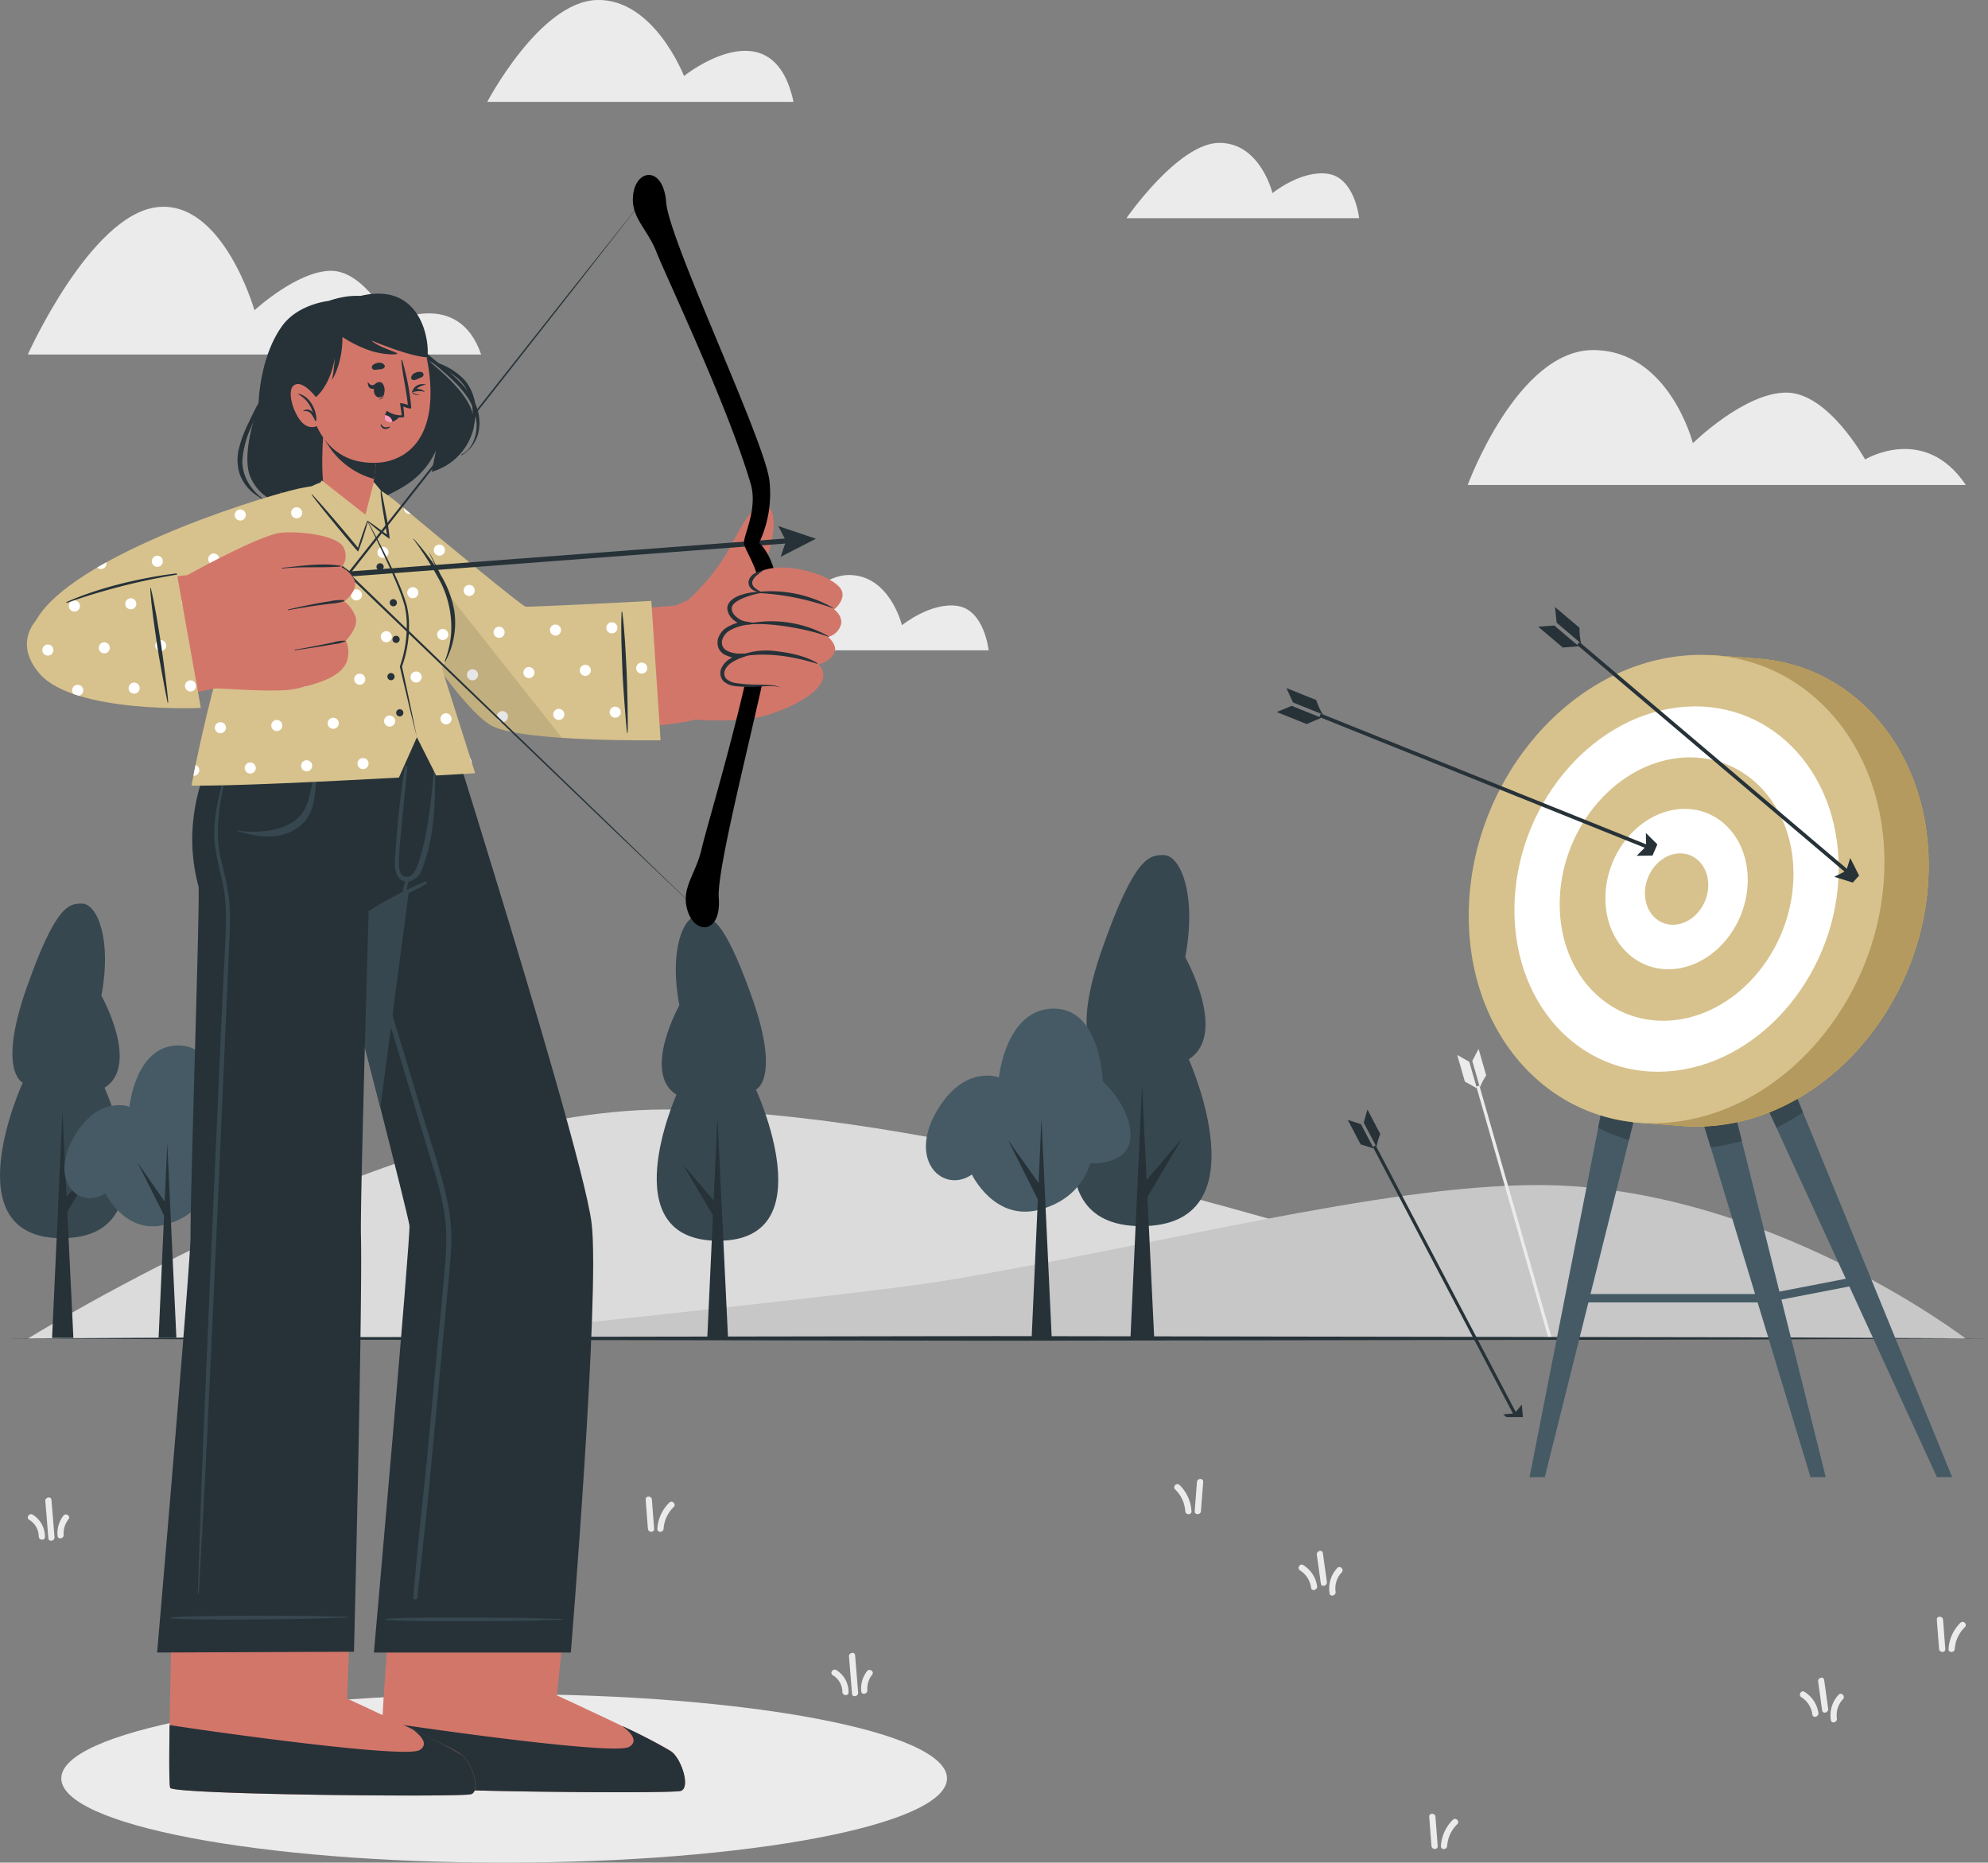
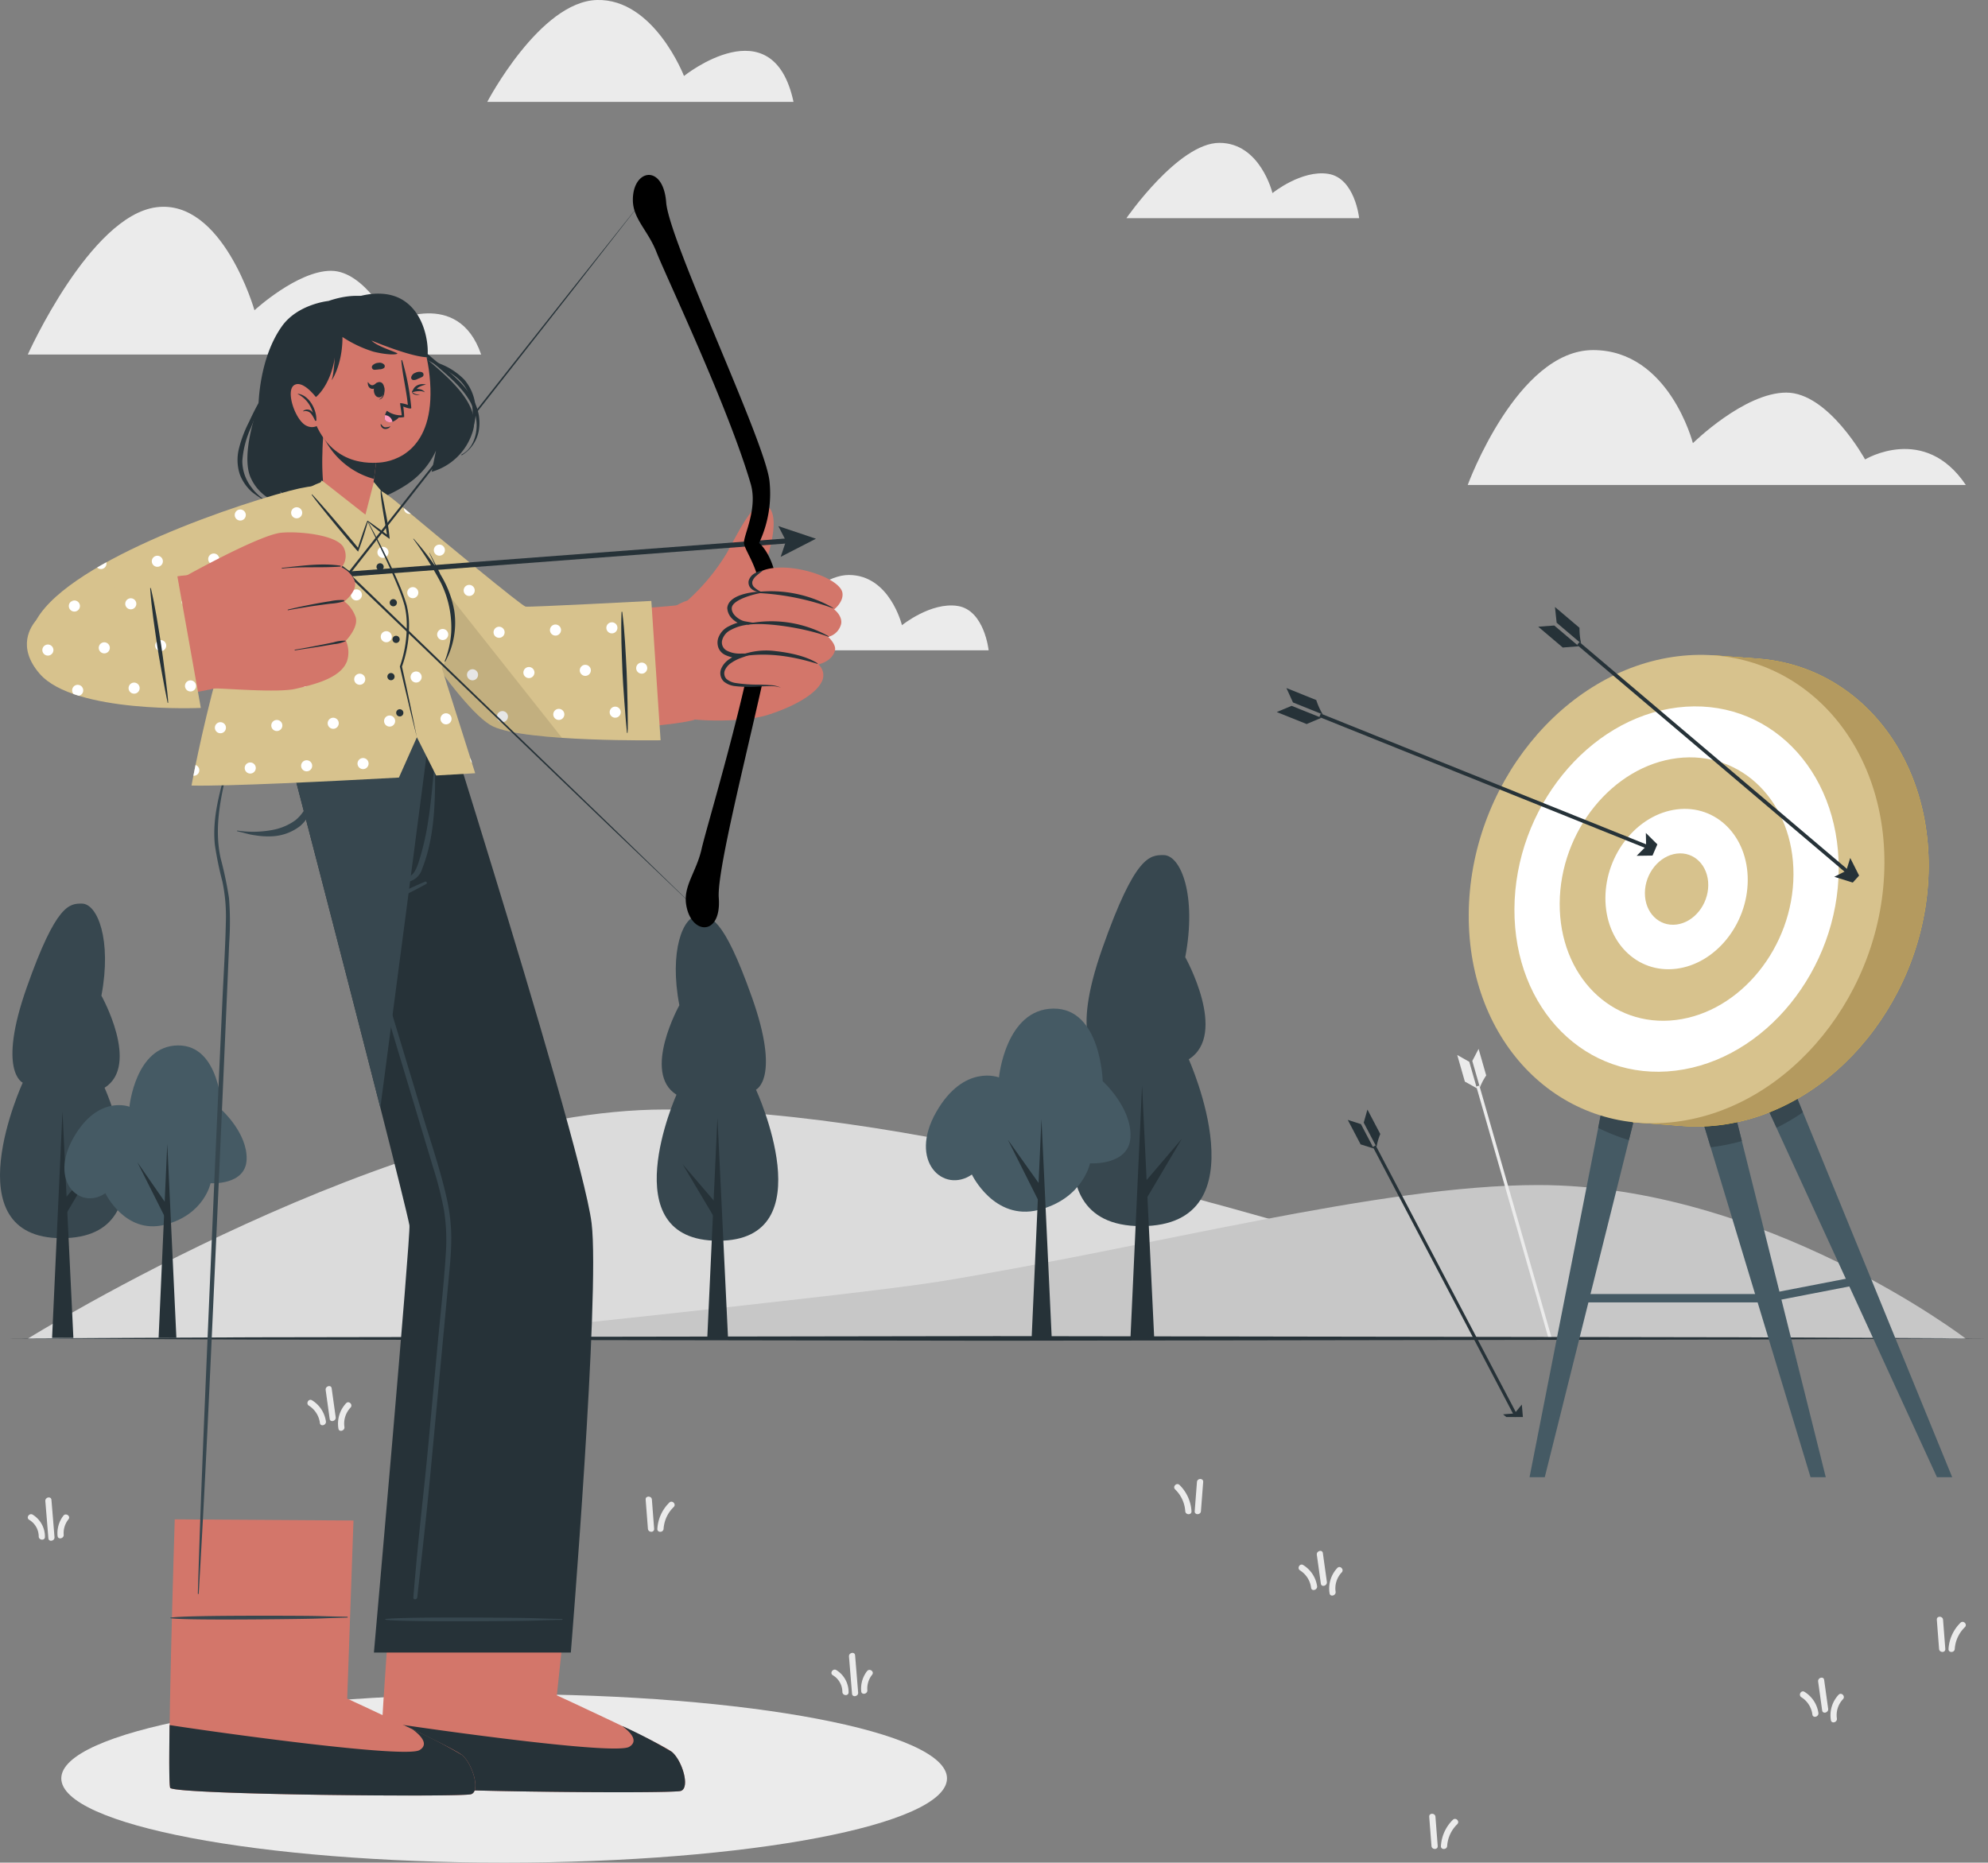
<svg xmlns="http://www.w3.org/2000/svg" id="Group_96399" data-name="Group 96399" width="395.067" height="370.181" viewBox="0 0 395.067 370.181">
  <rect x="0" y="0" width="395.067" height="370.181" fill="#808080" stroke="none" />
  <defs>
    <clipPath id="clip-path">
      <rect id="Rectangle_35909" data-name="Rectangle 35909" width="395.067" height="370.181" fill="none" />
    </clipPath>
    <clipPath id="clip-path-6">
      <rect id="Rectangle_35900" data-name="Rectangle 35900" width="82.611" height="93.684" fill="#b49a5f" />
    </clipPath>
    <clipPath id="clip-path-9">
      <rect id="Rectangle_35906" data-name="Rectangle 35906" width="42.002" height="50.232" fill="none" />
    </clipPath>
    <clipPath id="clip-path-10">
      <rect id="Rectangle_35907" data-name="Rectangle 35907" width="28.843" height="149.519" fill="none" />
    </clipPath>
  </defs>
  <g id="Group_96333" data-name="Group 96333" clip-path="url(#clip-path)">
    <g id="Group_96313" data-name="Group 96313">
      <g id="Group_96312" data-name="Group 96312" clip-path="url(#clip-path)">
        <path id="Path_27267" data-name="Path 27267" d="M416.268,102.49H317.286S327.1,75.684,342.2,75.684s19.835,18.5,19.835,18.5S372.23,84.134,380.6,84.134s15.65,13.285,15.65,13.285,11.828-7.144,20.017,5.072" transform="translate(-25.611 -6.109)" fill="#ebebeb" />
        <path id="Path_27268" data-name="Path 27268" d="M289.754,45.86H243.5s10.335-14.975,18.479-14.975,10.549,9.983,10.549,9.983,5.747-4.659,11.072-3.827,6.156,8.819,6.156,8.819" transform="translate(-19.655 -2.493)" fill="#ebebeb" />
        <path id="Path_27269" data-name="Path 27269" d="M209.657,139.282H163.4s10.335-14.975,18.479-14.975,10.55,9.983,10.55,9.983,5.747-4.659,11.072-3.827,6.156,8.819,6.156,8.819" transform="translate(-13.189 -10.034)" fill="#ebebeb" />
        <path id="Path_27270" data-name="Path 27270" d="M96.106,74.072H6.006S18.345,46.525,31.543,44.8,51.055,65.272,51.055,65.272s8.513-7.843,15.208-7.843,11.86,10.33,11.86,10.33,13.391-7.078,17.983,6.313" transform="translate(-0.485 -3.609)" fill="#ebebeb" />
        <path id="Path_27271" data-name="Path 27271" d="M166.195,20.253H105.331S115.786.3,127.128,0s17.3,15.1,17.3,15.1S162.075.95,166.195,20.253" transform="translate(-8.502 0)" fill="#ebebeb" />
        <path id="Path_27272" data-name="Path 27272" d="M6.005,285.41s73.2-45.542,126.653-45.542c52.331,0,123.307,23.008,142.6,28.16,50.665,13.534,115.886,17.382,115.886,17.382Z" transform="translate(-0.485 -19.362)" fill="#dbdbdb" />
        <path id="Path_27273" data-name="Path 27273" d="M398.213,286.728s-39.9-30.53-84.974-30.53c-31.461,0-76.617,12.293-119.147,19.2C177.9,278.034,93.6,286.728,93.6,286.728Z" transform="translate(-7.555 -20.68)" fill="#c7c7c7" />
        <path id="Path_27274" data-name="Path 27274" d="M334.163,285.01h-.647l-14.374-50.133.609-.174Z" transform="translate(-25.76 -18.945)" fill="#ebebeb" />
        <path id="Path_27275" data-name="Path 27275" d="M316.536,233.378l.135.063,2.25,1.26-1.509-5.266-2.393-1.353Z" transform="translate(-25.428 -18.41)" fill="#ebebeb" />
        <path id="Path_27276" data-name="Path 27276" d="M319.525,226.759l-1.251,2.4,1.509,5.266a11.788,11.788,0,0,1,1.255-2.382Z" transform="translate(-25.69 -18.303)" fill="#ebebeb" />
        <path id="Path_27277" data-name="Path 27277" d="M140.814,324.145c-.061-.79-1.3-.8-1.238,0q.225,2.905.449,5.81c.061.789,1.3.8,1.237,0q-.223-2.905-.448-5.81" transform="translate(-11.266 -26.116)" fill="#ebebeb" />
        <path id="Path_27278" data-name="Path 27278" d="M144.48,324.835a7.968,7.968,0,0,0-2.377,5.21c-.055.8,1.183.791,1.238,0a6.638,6.638,0,0,1,2.014-4.334c.568-.56-.307-1.435-.875-.875" transform="translate(-11.47 -26.205)" fill="#ebebeb" />
        <path id="Path_27279" data-name="Path 27279" d="M310.2,392.717c-.061-.789-1.3-.8-1.238,0q.225,2.905.449,5.81c.061.79,1.3.8,1.237,0q-.223-2.905-.448-5.81" transform="translate(-24.939 -31.651)" fill="#ebebeb" />
        <path id="Path_27280" data-name="Path 27280" d="M313.869,393.407a7.978,7.978,0,0,0-2.377,5.21c-.055.8,1.183.791,1.238,0a6.644,6.644,0,0,1,2.014-4.334c.569-.56-.307-1.435-.875-.875" transform="translate(-25.143 -31.74)" fill="#ebebeb" />
        <path id="Path_27281" data-name="Path 27281" d="M419.931,350.119c-.061-.789-1.3-.8-1.238,0q.225,2.905.448,5.81c.062.79,1.3.8,1.238,0q-.223-2.905-.448-5.81" transform="translate(-33.796 -28.213)" fill="#ebebeb" />
        <path id="Path_27282" data-name="Path 27282" d="M423.6,350.81a7.97,7.97,0,0,0-2.377,5.21c-.055.8,1.183.792,1.238,0a6.644,6.644,0,0,1,2.014-4.334c.569-.56-.307-1.435-.875-.875" transform="translate(-34 -28.302)" fill="#ebebeb" />
        <path id="Path_27283" data-name="Path 27283" d="M258.712,320.337c.061-.79,1.3-.8,1.238,0q-.225,2.905-.448,5.81c-.062.789-1.3.8-1.238,0q.223-2.905.448-5.81" transform="translate(-20.846 -25.809)" fill="#ebebeb" />
        <path id="Path_27284" data-name="Path 27284" d="M254.893,321.027a7.97,7.97,0,0,1,2.377,5.21c.055.8-1.183.792-1.238,0a6.642,6.642,0,0,0-2.014-4.334c-.569-.56.307-1.435.875-.875" transform="translate(-20.489 -25.898)" fill="#ebebeb" />
        <path id="Path_27285" data-name="Path 27285" d="M6.988,327.456c-.678-.417-1.386.6-.707,1.017a3.878,3.878,0,0,1,1.9,3.3c0,.792,1.235.9,1.234.1a5.134,5.134,0,0,0-2.424-4.416" transform="translate(-0.485 -26.424)" fill="#ebebeb" />
        <path id="Path_27286" data-name="Path 27286" d="M11.622,331.627l-.607-7.408c-.065-.792-1.281-.554-1.216.234l.607,7.408c.065.792,1.281.553,1.216-.234" transform="translate(-0.791 -26.131)" fill="#ebebeb" />
        <path id="Path_27287" data-name="Path 27287" d="M13.6,327.665a5.678,5.678,0,0,0-1.156,4.015c.064.791,1.28.553,1.216-.234a4.386,4.386,0,0,1,.956-3.074c.489-.632-.53-1.335-1.017-.707" transform="translate(-1.003 -26.429)" fill="#ebebeb" />
        <path id="Path_27288" data-name="Path 27288" d="M180.716,361.057c-.678-.416-1.386.6-.707,1.017a3.878,3.878,0,0,1,1.9,3.3c0,.792,1.236.9,1.234.1a5.134,5.134,0,0,0-2.424-4.416" transform="translate(-14.508 -29.136)" fill="#ebebeb" />
        <path id="Path_27289" data-name="Path 27289" d="M185.351,365.229l-.607-7.408c-.064-.792-1.281-.554-1.216.234l.607,7.408c.065.792,1.281.553,1.216-.234" transform="translate(-14.814 -28.843)" fill="#ebebeb" />
        <path id="Path_27290" data-name="Path 27290" d="M187.33,361.266a5.678,5.678,0,0,0-1.156,4.015c.064.792,1.28.553,1.216-.234a4.386,4.386,0,0,1,.956-3.074c.489-.632-.53-1.335-1.017-.707" transform="translate(-15.026 -29.141)" fill="#ebebeb" />
        <path id="Path_27291" data-name="Path 27291" d="M61.673,369.637a12.748,12.748,0,0,0-2.1-5.275c-.449-.653-1.521-.034-1.069.625a11.9,11.9,0,0,1,1.976,4.979c.123.785,1.316.451,1.194-.329" transform="translate(-4.713 -29.388)" fill="#ebebeb" />
        <path id="Path_27292" data-name="Path 27292" d="M63.617,364.917a12.189,12.189,0,0,0-.853,5.381c.048.793,1.268.579,1.22-.21a10.76,10.76,0,0,1,.789-4.726.619.619,0,0,0-1.156-.445" transform="translate(-5.064 -29.425)" fill="#ebebeb" />
        <path id="Path_27293" data-name="Path 27293" d="M72.393,305.848q-.4-2.871-.8-5.742c-.109-.786-1.3-.451-1.194.329q.4,2.871.8,5.742c.108.786,1.3.451,1.193-.329" transform="translate(-5.682 -24.188)" fill="#ebebeb" />
        <path id="Path_27294" data-name="Path 27294" d="M70.134,306.909a5.93,5.93,0,0,0-2.757-4.183c-.676-.426-1.3.644-.624,1.068a4.766,4.766,0,0,1,2.187,3.444c.112.785,1.305.451,1.194-.329" transform="translate(-5.365 -24.427)" fill="#ebebeb" />
        <path id="Path_27295" data-name="Path 27295" d="M74.681,303.35a5.937,5.937,0,0,0-1.532,5.036c.118.785,1.31.451,1.193-.329a4.608,4.608,0,0,1,1.214-3.832c.542-.583-.331-1.46-.875-.875" transform="translate(-5.898 -24.47)" fill="#ebebeb" />
        <path id="Path_27296" data-name="Path 27296" d="M286.665,341.469q-.4-2.871-.8-5.741c-.11-.787-1.3-.452-1.2.329q.4,2.87.8,5.741c.108.786,1.3.451,1.194-.329" transform="translate(-22.978 -27.063)" fill="#ebebeb" />
        <path id="Path_27297" data-name="Path 27297" d="M284.4,342.53a5.932,5.932,0,0,0-2.757-4.183c-.676-.426-1.3.644-.624,1.068a4.766,4.766,0,0,1,2.187,3.444c.112.785,1.305.451,1.194-.329" transform="translate(-22.66 -27.303)" fill="#ebebeb" />
        <path id="Path_27298" data-name="Path 27298" d="M288.952,338.971a5.937,5.937,0,0,0-1.532,5.036c.118.785,1.31.451,1.193-.329a4.608,4.608,0,0,1,1.214-3.832c.542-.583-.331-1.46-.875-.875" transform="translate(-23.194 -27.345)" fill="#ebebeb" />
        <path id="Path_27299" data-name="Path 27299" d="M395.029,368.881q-.4-2.871-.8-5.742c-.109-.786-1.3-.451-1.194.329q.4,2.871.8,5.742c.109.786,1.3.451,1.194-.329" transform="translate(-31.725 -29.276)" fill="#ebebeb" />
        <path id="Path_27300" data-name="Path 27300" d="M392.77,369.942a5.93,5.93,0,0,0-2.757-4.183c-.676-.426-1.3.644-.624,1.068a4.766,4.766,0,0,1,2.187,3.444c.112.785,1.305.451,1.194-.329" transform="translate(-31.407 -29.515)" fill="#ebebeb" />
        <path id="Path_27301" data-name="Path 27301" d="M397.317,366.382a5.937,5.937,0,0,0-1.532,5.036c.118.785,1.31.451,1.193-.329a4.608,4.608,0,0,1,1.214-3.832c.542-.583-.331-1.46-.875-.875" transform="translate(-31.941 -29.558)" fill="#ebebeb" />
      </g>
    </g>
    <g id="Group_96315" data-name="Group 96315">
      <g id="Group_96314" data-name="Group 96314" clip-path="url(#clip-path)">
        <path id="Path_27302" data-name="Path 27302" d="M189.261,383c0,9.249-39.4,16.746-88.006,16.746S13.249,392.248,13.249,383s39.4-16.746,88.007-16.746,88.006,7.5,88.006,16.746" transform="translate(-1.069 -29.563)" fill="#ebebeb" />
      </g>
    </g>
    <path id="Path_27303" data-name="Path 27303" d="M99.7,289.013l-49.245.081-49.244.223,49.244.223,49.245.081,98.489.155,98.489-.154,49.244-.081,49.244-.225-49.244-.225-49.244-.08-98.489-.153Z" transform="translate(-0.098 -23.316)" fill="#263238" />
    <g id="Group_96317" data-name="Group 96317">
      <g id="Group_96316" data-name="Group 96316" clip-path="url(#clip-path)">
        <path id="Path_27304" data-name="Path 27304" d="M20.783,231.946s13.453,29.876-8.507,29.9-7.761-30.9-7.761-30.9-5.086-2.231.792-18.911,8.513-16.683,10.962-16.685c3.1,0,5.984,7.213,3.884,18.3,0,0,7.741,13.818.63,18.3" transform="translate(0 -15.768)" fill="#37474f" />
        <path id="Path_27305" data-name="Path 27305" d="M11.259,285.3l2.067-45.029,2.166,45.025Z" transform="translate(-0.909 -19.394)" fill="#263238" />
        <path id="Path_27306" data-name="Path 27306" d="M12.594,259.984l7.97-9.331-6.248,10.562Z" transform="translate(-1.017 -20.232)" fill="#263238" />
        <path id="Path_27307" data-name="Path 27307" d="M26.847,238.2s-6.189-2.448-11.088,6.1c-5.025,8.765,1.293,14.53,6.3,11.088,0,0,3.936,8.243,11.789,6.271s9.123-8.258,9.123-8.258,6.971.484,7.162-4.721-4.92-9.813-4.92-9.813-.309-12.961-8.752-12.853S26.847,238.2,26.847,238.2" transform="translate(-1.123 -18.243)" fill="#455a64" />
        <path id="Path_27308" data-name="Path 27308" d="M34.285,285.838l1.725-38.567,1.809,38.563Z" transform="translate(-2.767 -19.959)" fill="#263238" />
        <path id="Path_27309" data-name="Path 27309" d="M35.13,262.087,29.7,251.275l6.323,9.123Z" transform="translate(-2.397 -20.282)" fill="#263238" />
        <path id="Path_27310" data-name="Path 27310" d="M254.955,225.446s14.92,33.133-9.435,33.159-8.607-34.267-8.607-34.267-5.64-2.475.88-20.973,9.441-18.5,12.157-18.5c3.433,0,6.636,8,4.307,20.29,0,0,8.586,15.325.7,20.295" transform="translate(-18.719 -14.922)" fill="#37474f" />
        <path id="Path_27311" data-name="Path 27311" d="M244.392,284.613l2.293-49.939,2.4,49.934Z" transform="translate(-19.727 -18.942)" fill="#263238" />
        <path id="Path_27312" data-name="Path 27312" d="M245.873,256.542l8.839-10.348-6.93,11.713Z" transform="translate(-19.846 -19.872)" fill="#263238" />
        <path id="Path_27313" data-name="Path 27313" d="M145.892,233.543s-13.005,29.05,8.328,29.027,7.473-30.032,7.473-30.032,4.936-2.179-.81-18.369-8.306-16.188-10.684-16.185c-3.006,0-5.8,7.019-3.734,17.781,0,0-7.49,13.44-.573,17.778" transform="translate(-11.459 -15.981)" fill="#37474f" />
        <path id="Path_27314" data-name="Path 27314" d="M157.016,285.345l-2.1-43.738L152.9,285.349Z" transform="translate(-12.342 -19.502)" fill="#263238" />
        <path id="Path_27315" data-name="Path 27315" d="M155.338,260.76l-7.762-9.048,6.092,10.246Z" transform="translate(-11.912 -20.318)" fill="#263238" />
        <path id="Path_27316" data-name="Path 27316" d="M214.675,231.733s-6.948-2.749-12.45,6.849c-5.642,9.842,1.451,16.315,7.069,12.45,0,0,4.42,9.255,13.237,7.041s10.242-9.272,10.242-9.272,7.828.543,8.042-5.3-5.524-11.018-5.524-11.018-.347-14.551-9.827-14.431-10.789,13.682-10.789,13.682" transform="translate(-16.156 -17.601)" fill="#455a64" />
        <path id="Path_27317" data-name="Path 27317" d="M223.027,285.22l1.937-43.3,2.032,43.3Z" transform="translate(-18.002 -19.527)" fill="#263238" />
        <path id="Path_27318" data-name="Path 27318" d="M223.952,258.5l-6.074-12.091,7.272,10.224Z" transform="translate(-17.587 -19.89)" fill="#263238" />
      </g>
    </g>
    <rect id="Rectangle_35899" data-name="Rectangle 35899" width="39.437" height="1.659" transform="translate(313.188 257.18)" fill="#455a64" />
    <path id="Path_27319" data-name="Path 27319" d="M381.962,281.092l19.355-3.748v-1.659l-19.355,3.748Z" transform="translate(-30.831 -22.253)" fill="#455a64" />
    <path id="Path_27320" data-name="Path 27320" d="M333.674,311.9h-3.025l16.7-84.966h7.537Z" transform="translate(-26.689 -18.317)" fill="#455a64" />
    <g id="Group_96322" data-name="Group 96322">
      <g id="Group_96321" data-name="Group 96321" clip-path="url(#clip-path)">
        <path id="Path_27321" data-name="Path 27321" d="M348.542,226.93h7.537L351.593,244.9a39.614,39.614,0,0,1-6.107-2.42Z" transform="translate(-27.887 -18.317)" fill="#37474f" />
        <path id="Path_27322" data-name="Path 27322" d="M389.135,311.9h3.025l-21.207-84.966h-7.537Z" transform="translate(-29.334 -18.317)" fill="#455a64" />
        <path id="Path_27323" data-name="Path 27323" d="M370.955,226.93l4.533,18.156a39.828,39.828,0,0,1-6.2,1.236l-5.871-19.391Z" transform="translate(-29.334 -18.317)" fill="#37474f" />
        <path id="Path_27324" data-name="Path 27324" d="M415.112,311.492h3.025L381.5,221.911h-7.537Z" transform="translate(-30.186 -17.912)" fill="#455a64" />
        <path id="Path_27325" data-name="Path 27325" d="M388.465,238.975a41.42,41.42,0,0,1-5.22,3.066l-9.28-20.13H381.5Z" transform="translate(-30.186 -17.912)" fill="#37474f" />
        <path id="Path_27326" data-name="Path 27326" d="M409.678,183.752c-.125,25.551-18.719,48.539-41.531,51.346s-41.2-15.63-41.079-41.18,18.718-48.538,41.53-51.346,41.2,15.629,41.08,41.179" transform="translate(-26.4 -11.485)" fill="#ffc727" />
        <path id="Path_27327" data-name="Path 27327" d="M368.614,141.645l9.561.712-15.683,92.828-9.561-.712Z" transform="translate(-28.488 -11.433)" fill="#ffc727" />
        <g id="Group_96320" data-name="Group 96320" transform="translate(300.667 130.212)">
          <g id="Group_96319" data-name="Group 96319">
            <g id="Group_96318" data-name="Group 96318" clip-path="url(#clip-path-6)">
              <path id="Path_27328" data-name="Path 27328" d="M409.678,183.752c-.125,25.551-18.719,48.539-41.531,51.346s-41.2-15.63-41.079-41.18,18.718-48.538,41.53-51.346,41.2,15.629,41.08,41.179" transform="translate(-327.067 -141.697)" fill="#b49a5f" />
              <path id="Path_27329" data-name="Path 27329" d="M368.614,141.645l9.561.712-15.683,92.828-9.561-.712Z" transform="translate(-329.155 -141.645)" fill="#b49a5f" />
            </g>
          </g>
        </g>
        <path id="Path_27330" data-name="Path 27330" d="M400.112,183.039c-.125,25.551-18.718,48.539-41.531,51.347s-41.2-15.63-41.079-41.18,18.718-48.538,41.53-51.346,41.205,15.629,41.08,41.179" transform="translate(-25.628 -11.428)" fill="#d7c28d" />
        <path id="Path_27331" data-name="Path 27331" d="M391.825,185.057c-.1,19.93-14.6,37.862-32.4,40.052s-32.141-12.192-32.043-32.122,14.6-37.862,32.4-40.052,32.141,12.192,32.043,32.122" transform="translate(-26.426 -12.327)" fill="#fff" />
        <path id="Path_27332" data-name="Path 27332" d="M383.625,187.053c-.07,14.369-10.528,27.3-23.357,28.876s-23.172-8.789-23.1-23.159,10.528-27.3,23.357-28.877,23.172,8.79,23.1,23.159" transform="translate(-27.215 -13.216)" fill="#d7c28d" />
        <path id="Path_27333" data-name="Path 27333" d="M375.335,189.07c-.043,8.748-6.41,16.619-14.22,17.58s-14.107-5.351-14.066-14.1,6.409-16.62,14.22-17.581,14.108,5.352,14.066,14.1" transform="translate(-28.013 -14.115)" fill="#fff" />
        <path id="Path_27334" data-name="Path 27334" d="M368.177,190.812c-.019,3.894-2.853,7.4-6.33,7.827s-6.281-2.383-6.261-6.277,2.853-7.4,6.33-7.827,6.281,2.383,6.261,6.277" transform="translate(-28.702 -14.892)" fill="#d7c28d" />
      </g>
    </g>
    <rect id="Rectangle_35902" data-name="Rectangle 35902" width="0.735" height="70.649" transform="translate(262.193 142.502) rotate(-68.107)" fill="#263238" />
    <path id="Path_27335" data-name="Path 27335" d="M281.955,156.22l.154-.08,2.765-1.166-5.917-2.377L276,153.829Z" transform="translate(-22.278 -12.317)" fill="#263238" />
    <g id="Group_96324" data-name="Group 96324">
      <g id="Group_96323" data-name="Group 96323" clip-path="url(#clip-path)">
        <path id="Path_27336" data-name="Path 27336" d="M278.089,148.75l1.308,2.863,5.917,2.377a13.7,13.7,0,0,1-1.293-2.855Z" transform="translate(-22.447 -12.007)" fill="#263238" />
        <path id="Path_27337" data-name="Path 27337" d="M357.918,182.347l-.963,2.225-3.153.046,1.885-1.885-.055-2.657Z" transform="translate(-28.558 -14.535)" fill="#263238" />
        <rect id="Rectangle_35903" data-name="Rectangle 35903" width="0.735" height="70.649" transform="matrix(0.647, -0.763, 0.763, 0.647, 313.406, 128.167)" fill="#263238" />
        <path id="Path_27338" data-name="Path 27338" d="M337.417,139.617l.171-.027,2.993-.233-4.863-4.125-3.192.235Z" transform="translate(-26.841 -10.916)" fill="#263238" />
        <path id="Path_27339" data-name="Path 27339" d="M336.143,131.226l.337,3.129,4.863,4.125a13.647,13.647,0,0,1-.324-3.117Z" transform="translate(-27.133 -10.592)" fill="#263238" />
        <path id="Path_27340" data-name="Path 27340" d="M401.459,188.989l-1.259,1.388-3.677-1.149,2.381-1.2.791-2.546Z" transform="translate(-32.006 -14.972)" fill="#263238" />
        <rect id="Rectangle_35904" data-name="Rectangle 35904" width="0.631" height="60.694" transform="matrix(0.885, -0.465, 0.465, 0.885, 272.823, 227.933)" fill="#263238" />
        <path id="Path_27341" data-name="Path 27341" d="M293.914,246.991l.145.034,2.458.778-2.545-4.85-2.618-.84Z" transform="translate(-23.517 -19.543)" fill="#263238" />
        <path id="Path_27342" data-name="Path 27342" d="M295.541,239.88l-.738,2.6,2.545,4.85a11.727,11.727,0,0,1,.746-2.588Z" transform="translate(-23.796 -19.363)" fill="#263238" />
        <path id="Path_27343" data-name="Path 27343" d="M328.865,306.131h-3.3l-.64-.53,2.283-.181,1.445-1.77Z" transform="translate(-26.227 -24.51)" fill="#263238" />
      </g>
    </g>
    <g id="Group_96332" data-name="Group 96332">
      <g id="Group_96331" data-name="Group 96331" clip-path="url(#clip-path)">
        <path id="Path_27344" data-name="Path 27344" d="M141.916,382.387c-1.9.622-57.718.116-59.773-1.219-.79-.493,3.327-53.408,3.327-53.408l35.516.232-3.7,35.406s20.71,9.5,22.817,11.2c2.089,1.7,3.716,7.174,1.811,7.787" transform="translate(-6.622 -26.456)" fill="#d3766a" />
        <path id="Path_27345" data-name="Path 27345" d="M141.909,385.978c-1.9.619-57.721.113-59.773-1.222-.249-.152-.39-5.517.41-12.516,10.14,1.569,46.326,6.661,49.117,4.971,1.947-1.177.189-2.957-1.433-4.15a98.767,98.767,0,0,1,9.868,5.131c2.09,1.7,3.712,7.174,1.811,7.785" transform="translate(-6.614 -30.046)" fill="#263238" />
        <path id="Path_27346" data-name="Path 27346" d="M118.361,341.137H79.231s7.367-83.315,7.059-84.911c-.391-2.044-2.7-11.3-5.776-23.379-.964-3.782-2-7.838-3.084-12.044-2.917-11.37-6.133-23.8-8.935-34.608-4.206-16.2-7.488-28.783-7.488-28.783H94.169s3.865,12.251,8.735,28.193c7.938,25.906,18.543,61.562,19.59,70.23,1.7,14-4.133,85.3-4.133,85.3" transform="translate(-4.924 -12.706)" fill="#263238" />
        <path id="Path_27347" data-name="Path 27347" d="M118.424,349.982c-5.976-.124-4.259-.173-10.236-.231-2.925-.028-22.146-.2-24.878.257a.063.063,0,0,0,0,.121c2.733.453,21.952.285,24.878.257,5.977-.058,4.26-.107,10.236-.231a.087.087,0,0,0,0-.175" transform="translate(-6.721 -28.227)" fill="#37474f" />
        <path id="Path_27348" data-name="Path 27348" d="M94.247,251.369c-1.283-5.656-3.2-11.2-4.869-16.752Q84.291,217.7,79.142,200.792q-2.569-8.454-5.162-16.9-1.313-4.264-2.638-8.524c-.871-2.777-1.862-5.53-2.648-8.332-.32-1.14-.495-.514-.085.933.826,2.919,1.64,5.841,2.491,8.752q2.528,8.649,5.088,17.287,5.088,17.2,10.265,34.366,2.583,8.613,5.18,17.22a70.712,70.712,0,0,1,2.115,8.33,38.392,38.392,0,0,1,.345,8.912c-.375,5.986-1.068,11.964-1.621,17.937s-1.109,11.971-1.662,17.955c-1.1,11.912-1.693,15.747-2.765,27.661-.136,1.509-.268,3.02-.384,4.531-.04.506.725.468.779-.019,1.289-11.778,1.764-15.518,2.87-27.315q1.652-17.608,3.3-35.215c.276-2.947.589-5.9.591-8.863a36.6,36.6,0,0,0-.952-8.138" transform="translate(-5.519 -13.435)" fill="#37474f" />
        <path id="Path_27349" data-name="Path 27349" d="M90.4,157.413c-2.3,17.811-6.691,51.206-9.891,75.434-7.48-29.355-19.506-75.434-19.506-75.434Z" transform="translate(-4.924 -12.706)" fill="#37474f" />
        <path id="Path_27350" data-name="Path 27350" d="M96.579,383.1c-1.9.622-57.718.116-59.773-1.219-.79-.493.876-53.408.876-53.408L73.2,328.7l-1.247,35.406s20.711,9.5,22.818,11.2c2.089,1.7,3.716,7.174,1.811,7.787" transform="translate(-2.954 -26.513)" fill="#d3766a" />
        <path id="Path_27351" data-name="Path 27351" d="M96.58,386.687c-1.9.619-57.721.113-59.773-1.222-.249-.152-.256-5.38-.151-12.516,10.14,1.569,46.887,6.661,49.678,4.971,1.947-1.177.189-2.957-1.433-4.15a98.767,98.767,0,0,1,9.868,5.131c2.09,1.7,3.712,7.174,1.811,7.785" transform="translate(-2.954 -30.104)" fill="#263238" />
-         <path id="Path_27352" data-name="Path 27352" d="M90.915,157.413s-.765,15.867-4.4,28.433c-.29,1.039-.607,2.061-.948,3.042a58.945,58.945,0,0,0-9.558,4.912s-.382,12.766-.765,27c-.424,15.916-.864,33.669-.772,37.434.332,14.087-1.382,82.742-1.382,82.742l-39.122.158s6.692-77.7,6.643-82.859c-.074-8.295,1.941-68.077,1.579-69.413-4.76-17.58,5.709-31.453,5.709-31.453Z" transform="translate(-2.742 -12.706)" fill="#263238" />
        <path id="Path_27353" data-name="Path 27353" d="M71.983,349.509c-5.976-.1-4.26-.154-10.237-.187-2.925-.017-22.146-.1-24.877.362a.064.064,0,0,0,0,.122c2.735.44,21.953.191,24.879.151,5.976-.083,4.26-.124,10.235-.274a.087.087,0,0,0,0-.175" transform="translate(-2.972 -28.195)" fill="#37474f" />
        <path id="Path_27354" data-name="Path 27354" d="M90.882,190.621A72.656,72.656,0,0,0,79.7,196.479a.13.13,0,0,0,.118.231c3.774-1.834,7.627-3.6,11.3-5.639a.252.252,0,0,0-.229-.45" transform="translate(-6.428 -15.385)" fill="#37474f" />
        <path id="Path_27355" data-name="Path 27355" d="M85.455,183.277q.181-2.685.414-5.366c.359-4.074.783-8.166,1.5-12.2.056-.315.5-.2.473.1-.276,3.167-.637,6.327-.933,9.493-.293,3.134-.677,6.313-.732,9.462-.017.95.048,2.56,1.212,2.822,1.567.352,2.307-1.706,2.683-2.829a52.468,52.468,0,0,0,1.964-8.625c.516-3.321.788-6.688,1.108-10.032.011-.12.211-.1.211.018.022,6.641-.074,13.582-2.554,19.851a3.682,3.682,0,0,1-2.748,2.626c-.023,0-.044,0-.066,0a.3.3,0,0,1,.017.116c-.027.188-.078.369-.11.554-.024.156-.056.312-.094.465-.064.322-.112.648-.194.968a.245.245,0,0,1-.482-.056.207.207,0,0,1-.137-.195,5.257,5.257,0,0,1,.431-1.879A2.348,2.348,0,0,1,85.7,187.14a8.308,8.308,0,0,1-.246-3.863" transform="translate(-6.889 -13.361)" fill="#37474f" />
        <path id="Path_27356" data-name="Path 27356" d="M48.958,191.866a75.648,75.648,0,0,0-1.667-7.927c-1.3-5.971-.017-11.953,1.386-17.786a.122.122,0,0,0-.237-.059c-1.4,4.971-2.83,10.01-2.285,15.232a67.176,67.176,0,0,0,1.5,7.3,33.9,33.9,0,0,1,.682,7.987c-.112,5.309-.461,10.62-.7,15.924q-.375,8.188-.737,16.378-1.453,32.425-2.807,64.854c-.5,12.115-.972,24.23-1.324,36.351,0,.112.165.106.173,0,1.287-21.61,2.242-43.239,3.224-64.865Q47.63,232.989,49,200.724a59.1,59.1,0,0,0-.041-8.857" transform="translate(-3.452 -13.4)" fill="#37474f" />
        <path id="Path_27357" data-name="Path 27357" d="M66.7,166.609c-.4,1.854-.707,3.73-1.215,5.564a7.607,7.607,0,0,1-2.662,4.294,11.25,11.25,0,0,1-4.683,1.944,20.581,20.581,0,0,1-6.81.1c-.1-.017-.139.118-.039.14,1.184.251,2.341.656,3.547.8a15.861,15.861,0,0,0,3.522.188,9.858,9.858,0,0,0,5.393-2.011,8.221,8.221,0,0,0,2.715-4.845,31.029,31.029,0,0,0,.523-6.156c0-.148-.257-.177-.29-.029" transform="translate(-4.135 -13.44)" fill="#37474f" />
        <path id="Path_27358" data-name="Path 27358" d="M60.363,69.978c-4.592,6.394-4.669,15.668-4.669,15.668s-3.767,9.962-1.474,14.632a9.109,9.109,0,0,0,6.728,5.124l-.978-2.639s2.352,3.208,8.5,3.638,13.663-2.7,17.388-5.433a15.831,15.831,0,0,0,5.1-6.256L90.1,98.929a11.906,11.906,0,0,0,8.1-7.829c2.391-6.67-8.862-13.817-10.005-15.568S83.691,60.183,69.6,64.974c0,0-6.076.6-9.237,5" transform="translate(-4.317 -5.162)" fill="#263238" />
        <path id="Path_27359" data-name="Path 27359" d="M58.621,107.118a9.363,9.363,0,0,1-4.5-3.375,8.518,8.518,0,0,1-1.818-5.274,19,19,0,0,1,1.7-6.566c.85-2.179,1.864-4.3,2.675-6.494.044-.12-.137-.184-.2-.084a51.994,51.994,0,0,0-2.807,5.342,24.6,24.6,0,0,0-2.034,5.338,9.227,9.227,0,0,0,.179,5.184,8.947,8.947,0,0,0,2.444,3.508,19.245,19.245,0,0,0,4.3,2.554c.095.049.158-.1.056-.133" transform="translate(-4.146 -6.883)" fill="#263238" />
        <path id="Path_27360" data-name="Path 27360" d="M100.808,84.886c-2.582-4.779-7.678-7.238-11.188-11.2-1.9-2.144-3.505-4.6-5.805-6.353-.063-.048-.145.058-.085.108,1.915,1.6,3.219,3.7,4.737,5.65a37.4,37.4,0,0,0,5.305,5.258c3.445,2.967,7.562,6.465,7.705,11.395.067,2.277-.835,4.959-3,6.033-.084.041-.006.177.074.126a7.238,7.238,0,0,0,3.313-4.659,9.213,9.213,0,0,0-1.056-6.362" transform="translate(-6.757 -5.434)" fill="#263238" />
        <path id="Path_27361" data-name="Path 27361" d="M101.673,86.828a9.471,9.471,0,0,0-2.185-5.29A13.4,13.4,0,0,0,94.7,78.368c-2.013-.906-4.113-1.731-5.583-3.45-.062-.072-.163.032-.1.1,2.352,2.846,6.069,3.738,8.861,6,3.191,2.583,3.929,7,2.659,10.774a15.56,15.56,0,0,1-3.962,6.071c-.03.03.016.075.047.047,3.047-2.822,5.488-6.775,5.053-11.083" transform="translate(-7.184 -6.045)" fill="#263238" />
        <path id="Path_27362" data-name="Path 27362" d="M77.709,115.375c6.81,15.484,23.126,35.178,27.446,37.1,4.154,1.85,31.168,1.043,38.777-.873,3.088-.778.236-23.187-3.149-22.829-11.135,1.179-29.673,1.365-30.489.906-2.017-1.133-15.608-11.812-24.608-20.214-10.926-10.2-10.719-.326-7.977,5.908" transform="translate(-6.145 -8.48)" fill="#d3766a" />
        <path id="Path_27363" data-name="Path 27363" d="M135.554,127.893l1.839,27.694s-26.64.4-33.318-2.761-23.67-29.9-26.828-37.885-1.387-14.291,7.776-6.63,24.779,20.583,25.555,20.716,24.977-1.134,24.977-1.134" transform="translate(-6.118 -8.463)" fill="#d7c28d" />
        <path id="Path_27364" data-name="Path 27364" d="M77.386,110.244a1.1,1.1,0,0,1-1.057,1.14,1.171,1.171,0,0,1-.257-.018,11.684,11.684,0,0,1-.248-2.078,1.016,1.016,0,0,1,.414-.1,1.107,1.107,0,0,1,1.149,1.057m9-.45v.092a1.107,1.107,0,0,0,1.149,1.057.7.7,0,0,0,.193-.028c-.46-.377-.9-.754-1.342-1.122M88.108,125.5a1.1,1.1,0,1,0,1.145,1.057,1.1,1.1,0,0,0-1.145-1.057m11.208-.442a1.1,1.1,0,1,0,1.145,1.058,1.1,1.1,0,0,0-1.145-1.058M82.18,117.494a1.1,1.1,0,1,0,1.145,1.058,1.1,1.1,0,0,0-1.145-1.058m11.208-.442a1.1,1.1,0,1,0,1.145,1.058,1.1,1.1,0,0,0-1.145-1.058m6.589,24.771a1.1,1.1,0,1,0,1.145,1.057,1.1,1.1,0,0,0-1.145-1.057m11.208-.442a1.1,1.1,0,1,0,1.145,1.058,1.1,1.1,0,0,0-1.145-1.058m11.208-.442A1.1,1.1,0,1,0,123.537,142a1.1,1.1,0,0,0-1.145-1.058M133.6,140.5a1.1,1.1,0,1,0,1.145,1.058A1.1,1.1,0,0,0,133.6,140.5m-39.552-6.684a1.1,1.1,0,1,0,1.145,1.058,1.1,1.1,0,0,0-1.145-1.058m11.208-.442a1.1,1.1,0,1,0,1.145,1.058,1.1,1.1,0,0,0-1.145-1.058m11.208-.441a1.1,1.1,0,1,0,1.145,1.058,1.1,1.1,0,0,0-1.145-1.058m11.208-.442a1.1,1.1,0,1,0,1.145,1.058,1.1,1.1,0,0,0-1.145-1.058m-21.755,17.645a1.1,1.1,0,1,0,1.145,1.058,1.1,1.1,0,0,0-1.145-1.058m11.208-.441a1.1,1.1,0,1,0,1.145,1.057,1.1,1.1,0,0,0-1.145-1.057m11.208-.442a1.1,1.1,0,1,0,1.145,1.058,1.1,1.1,0,0,0-1.145-1.058" transform="translate(-6.12 -8.813)" fill="#fff" />
        <g id="Group_96327" data-name="Group 96327" transform="translate(69.686 96.415)" opacity="0.1">
          <g id="Group_96326" data-name="Group 96326">
            <g id="Group_96325" data-name="Group 96325" clip-path="url(#clip-path-9)">
              <path id="Path_27365" data-name="Path 27365" d="M117.807,155.113c-5.755-.394-11.19-1.08-13.734-2.281-6.674-3.164-23.668-29.905-26.825-37.89-2.053-5.2-2.023-9.684.779-10.062Z" transform="translate(-75.805 -104.881)" />
            </g>
          </g>
        </g>
        <path id="Path_27366" data-name="Path 27366" d="M135.434,156.3c-.269-2.527-.811-9.908-.884-11.885-.149-4.023-.357-8.071-.194-12.095,0-.077.131-.1.142-.017.509,3.936.666,7.927.871,11.889.1,1.975.326,11.058.186,12.094-.009.063-.112.09-.12.015" transform="translate(-10.84 -10.675)" fill="#263238" />
        <path id="Path_27367" data-name="Path 27367" d="M91.156,141.192l6.617,20.85s-2.175.135-7.755.45l-3.829-7.6-3.573,8.013c-14.194.772-34.234,1.758-41.215,1.585,0,0,7.568-41.785,19.024-55.422,5.73-6.821,12.831-6.655,17.551-2.284,1.2,1.106,13.524,14.727,15.274,21.539,1.528,6.01-2.093,12.868-2.093,12.868" transform="translate(-3.342 -8.37)" fill="#d7c28d" />
        <path id="Path_27368" data-name="Path 27368" d="M97.484,130.754a20.476,20.476,0,0,0-2.782-7.238s0-.007,0-.011a6.164,6.164,0,0,0-.332-.7c-.113-.238-.224-.478-.343-.714q-.7-1.4-1.435-2.785c-.017-.03-.068-.013-.052.021q.491,1.081,1.007,2.15.2.423.413.844-.354-.545-.724-1.075a52.922,52.922,0,0,0-3.813-4.766.042.042,0,0,0-.068.05,69.428,69.428,0,0,1,5.484,8.721,20.024,20.024,0,0,1,2.038,9.842,18.983,18.983,0,0,1-1.289,5.708.07.07,0,0,0,.128.058,16.155,16.155,0,0,0,1.769-10.1" transform="translate(-7.212 -9.401)" fill="#263238" />
        <path id="Path_27369" data-name="Path 27369" d="M63.43,110.684a1.1,1.1,0,1,1-1.145-1.058,1.1,1.1,0,0,1,1.145,1.058m10.063-1.5a1.1,1.1,0,1,0,1.145,1.058,1.1,1.1,0,0,0-1.145-1.058M51.74,126.828a1.473,1.473,0,0,0-.211.028c-.211.57-.423,1.149-.625,1.737a1.1,1.1,0,1,0,.837-1.765m11.206-.44a1.1,1.1,0,1,0,1.144,1.058,1.1,1.1,0,0,0-1.144-1.058m11.208-.442A1.1,1.1,0,1,0,75.3,127a1.1,1.1,0,0,0-1.145-1.058m11.208-.441a1.1,1.1,0,1,0,1.145,1.057,1.1,1.1,0,0,0-1.145-1.057m-28.344-7.126a1.1,1.1,0,1,0,1.145,1.058,1.1,1.1,0,0,0-1.145-1.058m11.208-.441a1.1,1.1,0,1,0,1.145,1.057,1.1,1.1,0,0,0-1.145-1.057m11.208-.442a1.1,1.1,0,1,0,1.145,1.058,1.1,1.1,0,0,0-1.145-1.058M52.4,143.59a1.1,1.1,0,1,0,1.145,1.058A1.1,1.1,0,0,0,52.4,143.59m11.209-.441a1.1,1.1,0,1,0,1.144,1.058,1.1,1.1,0,0,0-1.144-1.058m11.208-.442a1.1,1.1,0,1,0,1.145,1.058,1.1,1.1,0,0,0-1.145-1.058m11.208-.442a1.1,1.1,0,1,0,1.145,1.058,1.1,1.1,0,0,0-1.145-1.058m-28.345-7.125a1.1,1.1,0,1,0,1.145,1.058,1.1,1.1,0,0,0-1.145-1.058m11.209-.442a1.1,1.1,0,1,0,1.145,1.058,1.1,1.1,0,0,0-1.145-1.058m11.208-.441a1.1,1.1,0,1,0,1.145,1.058,1.1,1.1,0,0,0-1.145-1.058m11.208-.442a1.1,1.1,0,1,0,1.145,1.058,1.1,1.1,0,0,0-1.145-1.058M42.235,160.85c-.165.827-.313,1.544-.423,2.133a.607.607,0,0,0,.129.009,1.1,1.1,0,0,0,.294-2.142m10.825-.5a1.1,1.1,0,1,0,1.145,1.058,1.1,1.1,0,0,0-1.145-1.058m11.208-.441a1.1,1.1,0,1,0,1.145,1.057,1.1,1.1,0,0,0-1.145-1.057m11.209-.442a1.1,1.1,0,1,0,1.145,1.058,1.1,1.1,0,0,0-1.145-1.058m21.373.013a1.13,1.13,0,0,0-.018.248,1.094,1.094,0,0,0,.331.735Zm-49.718-7.138a1.1,1.1,0,1,0,1.145,1.057,1.1,1.1,0,0,0-1.145-1.057m11.208-.442a1.1,1.1,0,1,0,1.145,1.058,1.1,1.1,0,0,0-1.145-1.058m11.208-.442a1.1,1.1,0,1,0,1.145,1.058,1.1,1.1,0,0,0-1.145-1.058m11.209-.441a1.1,1.1,0,1,0,1.145,1.058,1.1,1.1,0,0,0-1.145-1.058m11.208-.442a1.1,1.1,0,1,0,1.145,1.058,1.1,1.1,0,0,0-1.145-1.058" transform="translate(-3.375 -8.813)" fill="#fff" />
        <path id="Path_27370" data-name="Path 27370" d="M78.306,110.531c1.344,2.4,2.664,4.812,3.908,7.265s2.456,4.925,3.516,7.47a34.867,34.867,0,0,1,1.4,3.9,16.659,16.659,0,0,1,.477,4.14,23.943,23.943,0,0,1-1.425,8.163l.01-.121c.527,2.342,1.02,4.692,1.52,7.04s.966,4.7,1.451,7.055c-.573-2.331-1.174-4.657-1.72-6.994s-1.121-4.669-1.651-7.01l-.013-.057.023-.063a24.106,24.106,0,0,0,1.352-8.011,16.227,16.227,0,0,0-.434-4.031,34.706,34.706,0,0,0-1.362-3.861c-1.042-2.535-2.185-5.034-3.381-7.507s-2.4-4.942-3.675-7.38" transform="translate(-6.321 -8.922)" fill="#263238" />
        <path id="Path_27371" data-name="Path 27371" d="M82.8,122.314a.715.715,0,1,1-.865-.524.716.716,0,0,1,.865.524" transform="translate(-6.57 -9.829)" fill="#263238" />
        <path id="Path_27372" data-name="Path 27372" d="M85.656,130.069a.715.715,0,1,1-.865-.524.716.716,0,0,1,.865.524" transform="translate(-6.8 -10.455)" fill="#263238" />
        <path id="Path_27373" data-name="Path 27373" d="M86.255,137.994a.715.715,0,1,1-.865-.524.716.716,0,0,1,.865.524" transform="translate(-6.849 -11.095)" fill="#263238" />
        <path id="Path_27374" data-name="Path 27374" d="M85.151,146.049a.715.715,0,1,1-.865-.524.716.716,0,0,1,.865.524" transform="translate(-6.759 -11.745)" fill="#263238" />
        <path id="Path_27375" data-name="Path 27375" d="M87.056,153.876a.715.715,0,1,1-.865-.524.716.716,0,0,1,.865.524" transform="translate(-6.913 -12.377)" fill="#263238" />
        <path id="Path_27376" data-name="Path 27376" d="M64.794,113.912c-3.206,4.133-36.792,26.955-38.329,28.08-4.291,3.141-23.057,3.732-19.606-8.249S43.739,109.817,58.145,106c10.3-2.731,12.6.237,6.649,7.913" transform="translate(-0.52 -8.476)" fill="#d7c28d" />
        <path id="Path_27377" data-name="Path 27377" d="M49.586,111.165a1.1,1.1,0,1,1-1.145-1.058,1.1,1.1,0,0,1,1.145,1.058m10.063-1.5a1.1,1.1,0,1,0,1.145,1.058,1.1,1.1,0,0,0-1.145-1.058M15.477,128.194a1.1,1.1,0,1,0,1.145,1.058,1.1,1.1,0,0,0-1.145-1.058m11.208-.442a1.1,1.1,0,1,0,1.145,1.058,1.1,1.1,0,0,0-1.145-1.058m11.208-.442a1.1,1.1,0,1,0,1.145,1.058,1.1,1.1,0,0,0-1.145-1.058m10.42-.048c.156-.11.313-.221.46-.322a1.022,1.022,0,0,0-.46.322m-26.439-6.656c-.616.34-1.232.689-1.829,1.039A1.1,1.1,0,0,0,21.9,120.8a.7.7,0,0,0-.028-.193m10.09-1.305a1.1,1.1,0,1,0,1.145,1.058,1.1,1.1,0,0,0-1.145-1.058m11.208-.442a1.1,1.1,0,1,0,1.145,1.058,1.1,1.1,0,0,0-1.145-1.058m11.209-.441a1.1,1.1,0,1,0,1.145,1.057,1.1,1.1,0,0,0-1.145-1.057M10.209,136.946A1.1,1.1,0,1,0,11.355,138a1.1,1.1,0,0,0-1.145-1.058m11.209-.442a1.1,1.1,0,1,0,1.145,1.058,1.1,1.1,0,0,0-1.145-1.058m11.2-.444a1.113,1.113,0,0,0-1.057,1.149,1.1,1.1,0,0,0,1.039,1.048.013.013,0,0,0,.018,0l1.085-.745h.009a.939.939,0,0,0,.055-.4,1.108,1.108,0,0,0-1.149-1.057" transform="translate(-0.739 -8.852)" fill="#fff" />
        <path id="Path_27378" data-name="Path 27378" d="M69.994,104.7c.3.883,5.146,6.342,9.253,5.766,1.338-.19.626-7.536.626-7.536l.073-.554.995-7.759-9.461-4.9-1.361-.639s-.132,2.141-.27,4.809c-.007.124-.015.247-.02.38-.012.151-.024.293-.029.434-.026.4-.051.805-.066,1.211-.014.309-.029.609-.03.933s-.015.642-.026.968a50.41,50.41,0,0,0,.316,6.89" transform="translate(-5.624 -7.19)" fill="#d3766a" />
        <path id="Path_27379" data-name="Path 27379" d="M69.864,93.885a15.692,15.692,0,0,0,10.1,8.491l.995-7.76-9.461-4.9-1.361-.638s-.132,2.141-.27,4.808" transform="translate(-5.639 -7.19)" fill="#263238" />
        <path id="Path_27380" data-name="Path 27380" d="M90.8,81.156c.964,13.7-7.129,15.82-10.083,16.025-2.682.186-11.835.477-14.209-13.046s3.689-18.3,9.8-19.049S89.839,67.46,90.8,81.156" transform="translate(-5.326 -5.245)" fill="#d3766a" />
        <path id="Path_27381" data-name="Path 27381" d="M91.075,81.4a9.159,9.159,0,0,1-.876.384,1.546,1.546,0,0,1-.968.221.492.492,0,0,1-.349-.489,1.221,1.221,0,0,1,.814-.933,1.793,1.793,0,0,1,1.285-.139.525.525,0,0,1,.095.956" transform="translate(-7.174 -6.489)" fill="#263238" />
        <path id="Path_27382" data-name="Path 27382" d="M80.911,79.826a8.89,8.89,0,0,0,.951-.094,1.545,1.545,0,0,0,.953-.279.494.494,0,0,0,.065-.6,1.222,1.222,0,0,0-1.166-.416,1.791,1.791,0,0,0-1.19.507.526.526,0,0,0,.385.881" transform="translate(-6.488 -6.331)" fill="#263238" />
        <path id="Path_27383" data-name="Path 27383" d="M82.95,83.654c-.007-.036-.073.046-.071.085.044.942-.063,2.029-.91,2.355-.027.01-.023.058.008.052,1.039-.163,1.167-1.607.973-2.492" transform="translate(-6.615 -6.752)" fill="#263238" />
        <path id="Path_27384" data-name="Path 27384" d="M82,82.6c-1.519-.091-1.589,2.952-.182,3.036,1.384.083,1.454-2.96.182-3.036" transform="translate(-6.523 -6.667)" fill="#263238" />
        <path id="Path_27385" data-name="Path 27385" d="M81.294,82.746c-.269.165-.537.464-.859.488-.371.028-.643-.3-.879-.609-.025-.033-.051-.006-.053.033-.022.584.188,1.187.812,1.288.568.093.99-.415,1.148-1,.03-.108-.061-.27-.169-.2" transform="translate(-6.417 -6.668)" fill="#263238" />
        <path id="Path_27386" data-name="Path 27386" d="M82.374,91.713c.211.235.414.554.754.607a2.5,2.5,0,0,0,1.027-.167.033.033,0,0,1,.038.051,1.27,1.27,0,0,1-1.229.429,1,1,0,0,1-.683-.883c-.01-.056.063-.071.094-.037" transform="translate(-6.641 -7.401)" fill="#263238" />
        <path id="Path_27387" data-name="Path 27387" d="M86.89,87.083s.18,1.417.172,2.085a3.6,3.6,0,0,1-3.484-1.118c-.052-.061.04-.134.1-.092a4.774,4.774,0,0,0,2.888.862c.049-.184-.388-2.416-.283-2.423a5.8,5.8,0,0,1,1.511.36c-.288-2.963-1.05-5.855-1.293-8.809a.091.091,0,0,1,.176-.041,48.283,48.283,0,0,1,1.8,9.428c.051.381-1.319-.136-1.584-.253" transform="translate(-6.745 -6.284)" fill="#263238" />
        <path id="Path_27388" data-name="Path 27388" d="M86.119,89.976A3.452,3.452,0,0,1,84.708,91a1.559,1.559,0,0,1-.943.031c-.677-.2-.675-.825-.534-1.356a3.686,3.686,0,0,1,.329-.81,4.468,4.468,0,0,0,2.559,1.106" transform="translate(-6.712 -7.173)" fill="#263238" />
        <path id="Path_27389" data-name="Path 27389" d="M84.708,91.076a1.545,1.545,0,0,1-.943.031c-.677-.2-.675-.825-.534-1.356a1.6,1.6,0,0,1,1.477,1.325" transform="translate(-6.712 -7.244)" fill="#ff9abb" />
        <path id="Path_27390" data-name="Path 27390" d="M91.838,83.125a2.542,2.542,0,0,0-1.44.04,2.071,2.071,0,0,0-.671.38,1.771,1.771,0,0,0-.461.653l-.185.45.48-.1a5.088,5.088,0,0,1,1.032-.114,2.155,2.155,0,0,1,1.038.236,1.562,1.562,0,0,0-.992-.615,3,3,0,0,0-1.194-.006l.3.347a1.749,1.749,0,0,1,.826-.827,5.406,5.406,0,0,1,1.271-.438" transform="translate(-7.191 -6.703)" fill="#263238" />
        <path id="Path_27391" data-name="Path 27391" d="M90.663,85.3a4.418,4.418,0,0,1-1.092-.281c-.081-.04-.4-.223-.391-.286a2.079,2.079,0,0,1,.131-.542,1.415,1.415,0,0,0-.242.54.726.726,0,0,0,.433.443,2.258,2.258,0,0,0,1.16.127" transform="translate(-7.19 -6.795)" fill="#263238" />
        <path id="Path_27392" data-name="Path 27392" d="M66.652,84.678c1.516-.146,5.318-4.47,5.171-11.81,0,0-.324,6.6-.783,7.584s2.125-2.432,2.09-8.354a23.969,23.969,0,0,0,6.185,2.926c2.822.681,4.53.592,4.723.382s-3.967-1.354-5.125-2.6c0,0,7.557,3.183,10.993,3.32.4.016.572-8.15-4.849-11.415s-13.674.776-15.85,3.037c0,0-2.636.473-5.371,4.5s1.185,12.586,2.818,12.429" transform="translate(-5.076 -5.125)" fill="#263238" />
        <path id="Path_27393" data-name="Path 27393" d="M68.51,86.491s-2.927-4.333-4.889-3.3.19,7.284,2.459,8.172a2.324,2.324,0,0,0,3.132-1.2Z" transform="translate(-5.073 -6.702)" fill="#d3766a" />
        <path id="Path_27394" data-name="Path 27394" d="M64.406,85.14a.031.031,0,0,0-.013.061,5.868,5.868,0,0,1,2.973,3.721,1.28,1.28,0,0,0-1.911-.382c-.042.029,0,.095.041.085a1.428,1.428,0,0,1,1.564.524,6.829,6.829,0,0,1,.732,1.283c.073.144.333.073.28-.094L68.06,90.3c.074-2.04-1.466-4.922-3.654-5.163" transform="translate(-5.196 -6.872)" fill="#263238" />
        <path id="Path_27395" data-name="Path 27395" d="M79.75,104.19l-1.676,6.48-8.663-6.8-1.845,2.781s9.092,11.412,9.066,10.847l1.851-5.638,4.143,3.218-1.5-9.235Z" transform="translate(-5.454 -8.384)" fill="#d7c28d" />
        <path id="Path_27396" data-name="Path 27396" d="M82.127,110.646c-.3-1.517-.557-3.052-.926-4.553-.013-.053-.1-.066-.106,0-.115,1.517,1.058,7.309,1.233,8.712l-.018-.014c-.174-.14-3.818-2.81-3.844-2.756-.441.914-1.8,5.021-1.885,5.39-1.439-1.813-7.469-8.916-9.111-10.594a.054.054,0,0,0-.085.065c1.315,1.941,9.134,11.332,9.222,11.292a60.054,60.054,0,0,0,1.928-5.957,40.863,40.863,0,0,0,4.344,3.436,48.448,48.448,0,0,0-.752-5.021" transform="translate(-5.438 -8.56)" fill="#263238" />
        <path id="Path_27397" data-name="Path 27397" d="M146.2,151.146c-2.65-1.085-2.875-19.923-.572-21.749a11.608,11.608,0,0,1,2.653-1.271v-.009a41.633,41.633,0,0,0,7.755-9.367c2.38-4.238,5.428-10.8,7.755-9.607,3.4,1.732.54,10.5-1.406,15.426,2.855-.393,5.35-.464,6.818.028,4.876,1.633.356,24.326-4.552,26.131-4.733,1.74-15.8,1.5-18.451.419" transform="translate(-11.627 -8.798)" fill="#d3766a" />
        <line id="Line_429" data-name="Line 429" y1="6.661" x2="88.092" transform="translate(69.131 107.438)" fill="none" stroke="#263238" stroke-width="1" />
        <path id="Path_27398" data-name="Path 27398" d="M72.308,127.573l.129-.175,2.459-2.835-7.951.6-2.634,3.013Z" transform="translate(-5.191 -10.055)" fill="#263238" />
        <path id="Path_27399" data-name="Path 27399" d="M63.785,121.472l3.048,2.489,7.951-.6a17.2,17.2,0,0,1-3.027-2.49Z" transform="translate(-5.149 -9.756)" fill="#263238" />
        <path id="Path_27400" data-name="Path 27400" d="M168.718,119.85l1.067-3.153-1.53-2.957,7.474,2.508Z" transform="translate(-13.581 -9.181)" fill="#263238" />
        <path id="Path_27401" data-name="Path 27401" d="M134.732,41.987,119.958,60.929l-14.83,18.9L75.464,117.622l-.021-.305,35.083,33.865,17.54,16.935L145.553,185.1,127.908,168.28l-17.6-16.877L75.125,117.646l-.149-.143.128-.163,29.785-37.7,14.894-18.848Z" transform="translate(-6.052 -3.389)" fill="#263238" />
        <path id="Path_27402" data-name="Path 27402" d="M147.4,182.83c-.584-3.734,2.044-6.5,3.067-11.045,1.065-4.727,9.247-31.374,11.563-48.032.92-6.614-3.011-11.04-3.142-12.779-.112-1.477,2.788-6.823,1.337-11.768-4.564-15.537-16.858-41.269-18.728-46.065-1.693-4.325-4.7-6.6-4.687-10.383,0-6.138,6.037-7.2,6.622.529.583,7.707,19.982,48.113,20.543,55.538a23.024,23.024,0,0,1-2.083,12.149s3.182,2.384,3.743,9.81c.563,7.443-12.338,52.981-11.754,60.706s-5.56,7.41-6.48,1.341" transform="translate(-11.043 -3.053)" />
        <path id="Path_27404" data-name="Path 27404" d="M162.137,124.691c-1.67,2.086,1.744,2.861,1.744,2.861s-5.184.069-6.075,2.885c-.851,2.716,3.306,3.507,3.6,3.568-.274.006-5.036.194-5.639,3.116-.625,3.037,3.684,3.115,3.963,3.119-.257.086-3.638,1.294-3.591,3.618.081,3.994,8.809,1.145,11.629,2.729,0,0-2.14,5.085-2.17,5.246,0,0,8.358-2.541,10.282-6.464a2.79,2.79,0,0,0-.712-3.422s2.785-.521,3.333-2.807c.279-1.175-1.352-2.664-1.352-2.664a3.494,3.494,0,0,0,2.573-2.574c.293-1.646-1.388-2.884-1.388-2.884s1.9-1.476,1.651-3.255c-.49-3.588-14.27-7.535-17.852-3.073" transform="translate(-12.568 -9.904)" fill="#d3766a" />
        <path id="Path_27405" data-name="Path 27405" d="M178.791,131.193a.038.038,0,0,0,.034-.067A24.864,24.864,0,0,0,164.39,127.9c-.159.017-.2.284-.021.3a50.934,50.934,0,0,1,14.423,3" transform="translate(-13.258 -10.315)" fill="#263238" />
        <path id="Path_27406" data-name="Path 27406" d="M177.7,137.4c.052.02.085-.066.033-.1a23.29,23.29,0,0,0-15.966-2.54c-.189.043-.315.272-.094.239,3.736-.565,11.7.745,16.027,2.4" transform="translate(-13.04 -10.839)" fill="#263238" />
        <path id="Path_27407" data-name="Path 27407" d="M159.693,141.909c5.342-1.011,10.47-.208,15.619,1.374.067.02.089-.076.038-.109-2.307-1.46-5.694-2.126-8.374-2.421a14.331,14.331,0,0,0-7.318.97c-.092.039-.078.208.036.187" transform="translate(-12.882 -11.353)" fill="#263238" />
        <path id="Path_27408" data-name="Path 27408" d="M163.771,127.9c-.191.021.05.277-.141.3-.8.113-5.56,1.212-5.689,2.949-.1,1.393,1.7,2.494,2.559,2.646l2.158.381-2.159.393a8.94,8.94,0,0,0-2.743.951,3.2,3.2,0,0,0-1.708,1.989,1.831,1.831,0,0,0,.9,2.12,5.532,5.532,0,0,0,2.713.589l2.6-.015-2.438.86a8.473,8.473,0,0,0-1.921.964,3.476,3.476,0,0,0-1.327,1.5,1.65,1.65,0,0,0,.29,1.714,3.649,3.649,0,0,0,1.866.827,28.67,28.67,0,0,0,4.489.316c.759.02,1.522.04,2.284.1a5.415,5.415,0,0,1,2.219.517,5.834,5.834,0,0,0-2.227-.306c-.756,0-1.512.039-2.272.076a24.43,24.43,0,0,1-4.6-.084,4.264,4.264,0,0,1-2.27-.921,2.341,2.341,0,0,1-.525-2.513,4.251,4.251,0,0,1,1.6-1.906,9.273,9.273,0,0,1,2.124-1.106l.158.845a6.361,6.361,0,0,1-3.212-.664,2.658,2.658,0,0,1-1.2-1.336,3,3,0,0,1-.1-1.772,4.049,4.049,0,0,1,2.161-2.52,9.73,9.73,0,0,1,3.035-1l0,.774c-1.084-.23-3.233-1.241-3.349-3.421.274-2.864,5.733-3.252,6.736-3.252" transform="translate(-12.52 -10.324)" fill="#263238" />
        <path id="Path_27409" data-name="Path 27409" d="M164.373,127.6a5.372,5.372,0,0,1-1.38-.886,1.239,1.239,0,0,1-.421-1.184,2.528,2.528,0,0,1,.832-1.169c.406-.353.851-.7,1.326-1.048a4.289,4.289,0,0,0-1.671.576,2.505,2.505,0,0,0-1.216,1.476,1.78,1.78,0,0,0,.116,1.057,1.854,1.854,0,0,0,.675.749,2.874,2.874,0,0,0,1.74.428" transform="translate(-13.061 -9.954)" fill="#263238" />
        <path id="Path_27410" data-name="Path 27410" d="M38.57,124.344c2.921.414,14.929,19.447,10.8,20.8-19.414,6.338-34.871,2.137-38.511.388-4.771-2.295-5.313-8.886-3.388-11.767,2.789-4.177,28.205-9.826,31.1-9.416" transform="translate(-0.519 -10.035)" fill="#d3766a" />
        <path id="Path_27411" data-name="Path 27411" d="M71.446,117.943a3.592,3.592,0,0,1-.31,4.089,5.327,5.327,0,0,1,2.547,2.577c.825,2.034-2,4.22-2,4.22a6.573,6.573,0,0,1,2.254,3.147c.594,2.026-1.944,4.638-1.944,4.638a5.762,5.762,0,0,1,.238,4.015c-1.224,3.492-6.736,4.733-10.233,5.558s-14.186-.11-16.242-.082l-5.486-22.395s14.627-8.16,18.876-8.546c3.579-.325,10.79.419,12.3,2.78" transform="translate(-3.25 -9.29)" fill="#d3766a" />
        <path id="Path_27412" data-name="Path 27412" d="M72.559,122.271c-3.889-.567-7.732.046-11.605.44a.067.067,0,0,0,.016.133c3.846-.437,7.729-.1,11.585-.387a.1.1,0,0,0,0-.187" transform="translate(-4.915 -9.851)" fill="#263238" />
        <path id="Path_27413" data-name="Path 27413" d="M73.307,129.732a10.238,10.238,0,0,0-2.67.221q-1.408.215-2.807.477c-1.869.348-3.73.739-5.577,1.185-.082.019-.072.15.016.133,1.862-.344,3.73-.659,5.606-.925q1.408-.2,2.819-.376a12.2,12.2,0,0,0,2.641-.457.135.135,0,0,0-.028-.258" transform="translate(-5.02 -10.469)" fill="#263238" />
        <path id="Path_27414" data-name="Path 27414" d="M73.8,138.514a7.133,7.133,0,0,0-2.393.327q-1.271.265-2.546.515c-1.7.335-3.4.667-5.109.941-.085.014-.072.147.015.134,1.739-.27,3.481-.517,5.218-.8q1.28-.211,2.557-.435a6.674,6.674,0,0,0,2.28-.6.047.047,0,0,0-.02-.085" transform="translate(-5.141 -11.178)" fill="#263238" />
        <path id="Path_27415" data-name="Path 27415" d="M35.62,123.991,40.377,150.7S15.236,151.871,8.344,143.9c-4.579-5.293-1.781-9.414-.59-10.723,1.558-1.714,11.826-6.444,27.866-9.19" transform="translate(-0.469 -10.008)" fill="#d7c28d" />
        <path id="Path_27416" data-name="Path 27416" d="M16.626,130.835a1.1,1.1,0,1,1-2.206.092,1.073,1.073,0,0,1,.377-.872h.009c.23-.084.46-.184.708-.277a1.112,1.112,0,0,1,1.112,1.057m10.06-1.494A1.1,1.1,0,1,0,27.83,130.4a1.1,1.1,0,0,0-1.145-1.057m10.165.484a.891.891,0,0,0-.018.221,1.028,1.028,0,0,0,.138.477ZM16.138,146.545a1.093,1.093,0,0,0-1.057,1.14,1.063,1.063,0,0,0,.285.7c.34.11.68.23,1.039.331a.013.013,0,0,0,.018,0,1.076,1.076,0,0,0,.855-1.112,1.093,1.093,0,0,0-1.14-1.057m11.208-.445a1.1,1.1,0,1,0,1.145,1.058,1.1,1.1,0,0,0-1.145-1.058m11.208-.441a1.1,1.1,0,1,0,1.145,1.058,1.1,1.1,0,0,0-1.145-1.058m-28.345-7.125a1.1,1.1,0,1,0,1.145,1.058,1.1,1.1,0,0,0-1.145-1.058m11.209-.441a1.1,1.1,0,1,0,1.145,1.056,1.1,1.1,0,0,0-1.145-1.056m11.208-.443a1.1,1.1,0,1,0,1.145,1.058,1.1,1.1,0,0,0-1.145-1.058" transform="translate(-0.739 -10.44)" fill="#fff" />
-         <path id="Path_27417" data-name="Path 27417" d="M14.383,129.657c9.989-4.439,21.705-5.67,21.73-5.677.2-.058.29.22.175.238a128.363,128.363,0,0,0-21.894,5.613c-.071.025-.079-.143-.011-.174" transform="translate(-1.157 -10.007)" fill="#263238" />
        <path id="Path_27418" data-name="Path 27418" d="M35.931,149.928c-.516-2.382-1.784-9.362-2.055-11.238-.55-3.817-1.161-7.654-1.412-11.5-.006-.074.115-.108.134-.029.888,3.7,1.443,7.488,2.041,11.242.3,1.872,1.434,10.5,1.4,11.5,0,.061-.1.1-.113.025" transform="translate(-2.62 -10.26)" fill="#263238" />
      </g>
    </g>
  </g>
</svg>